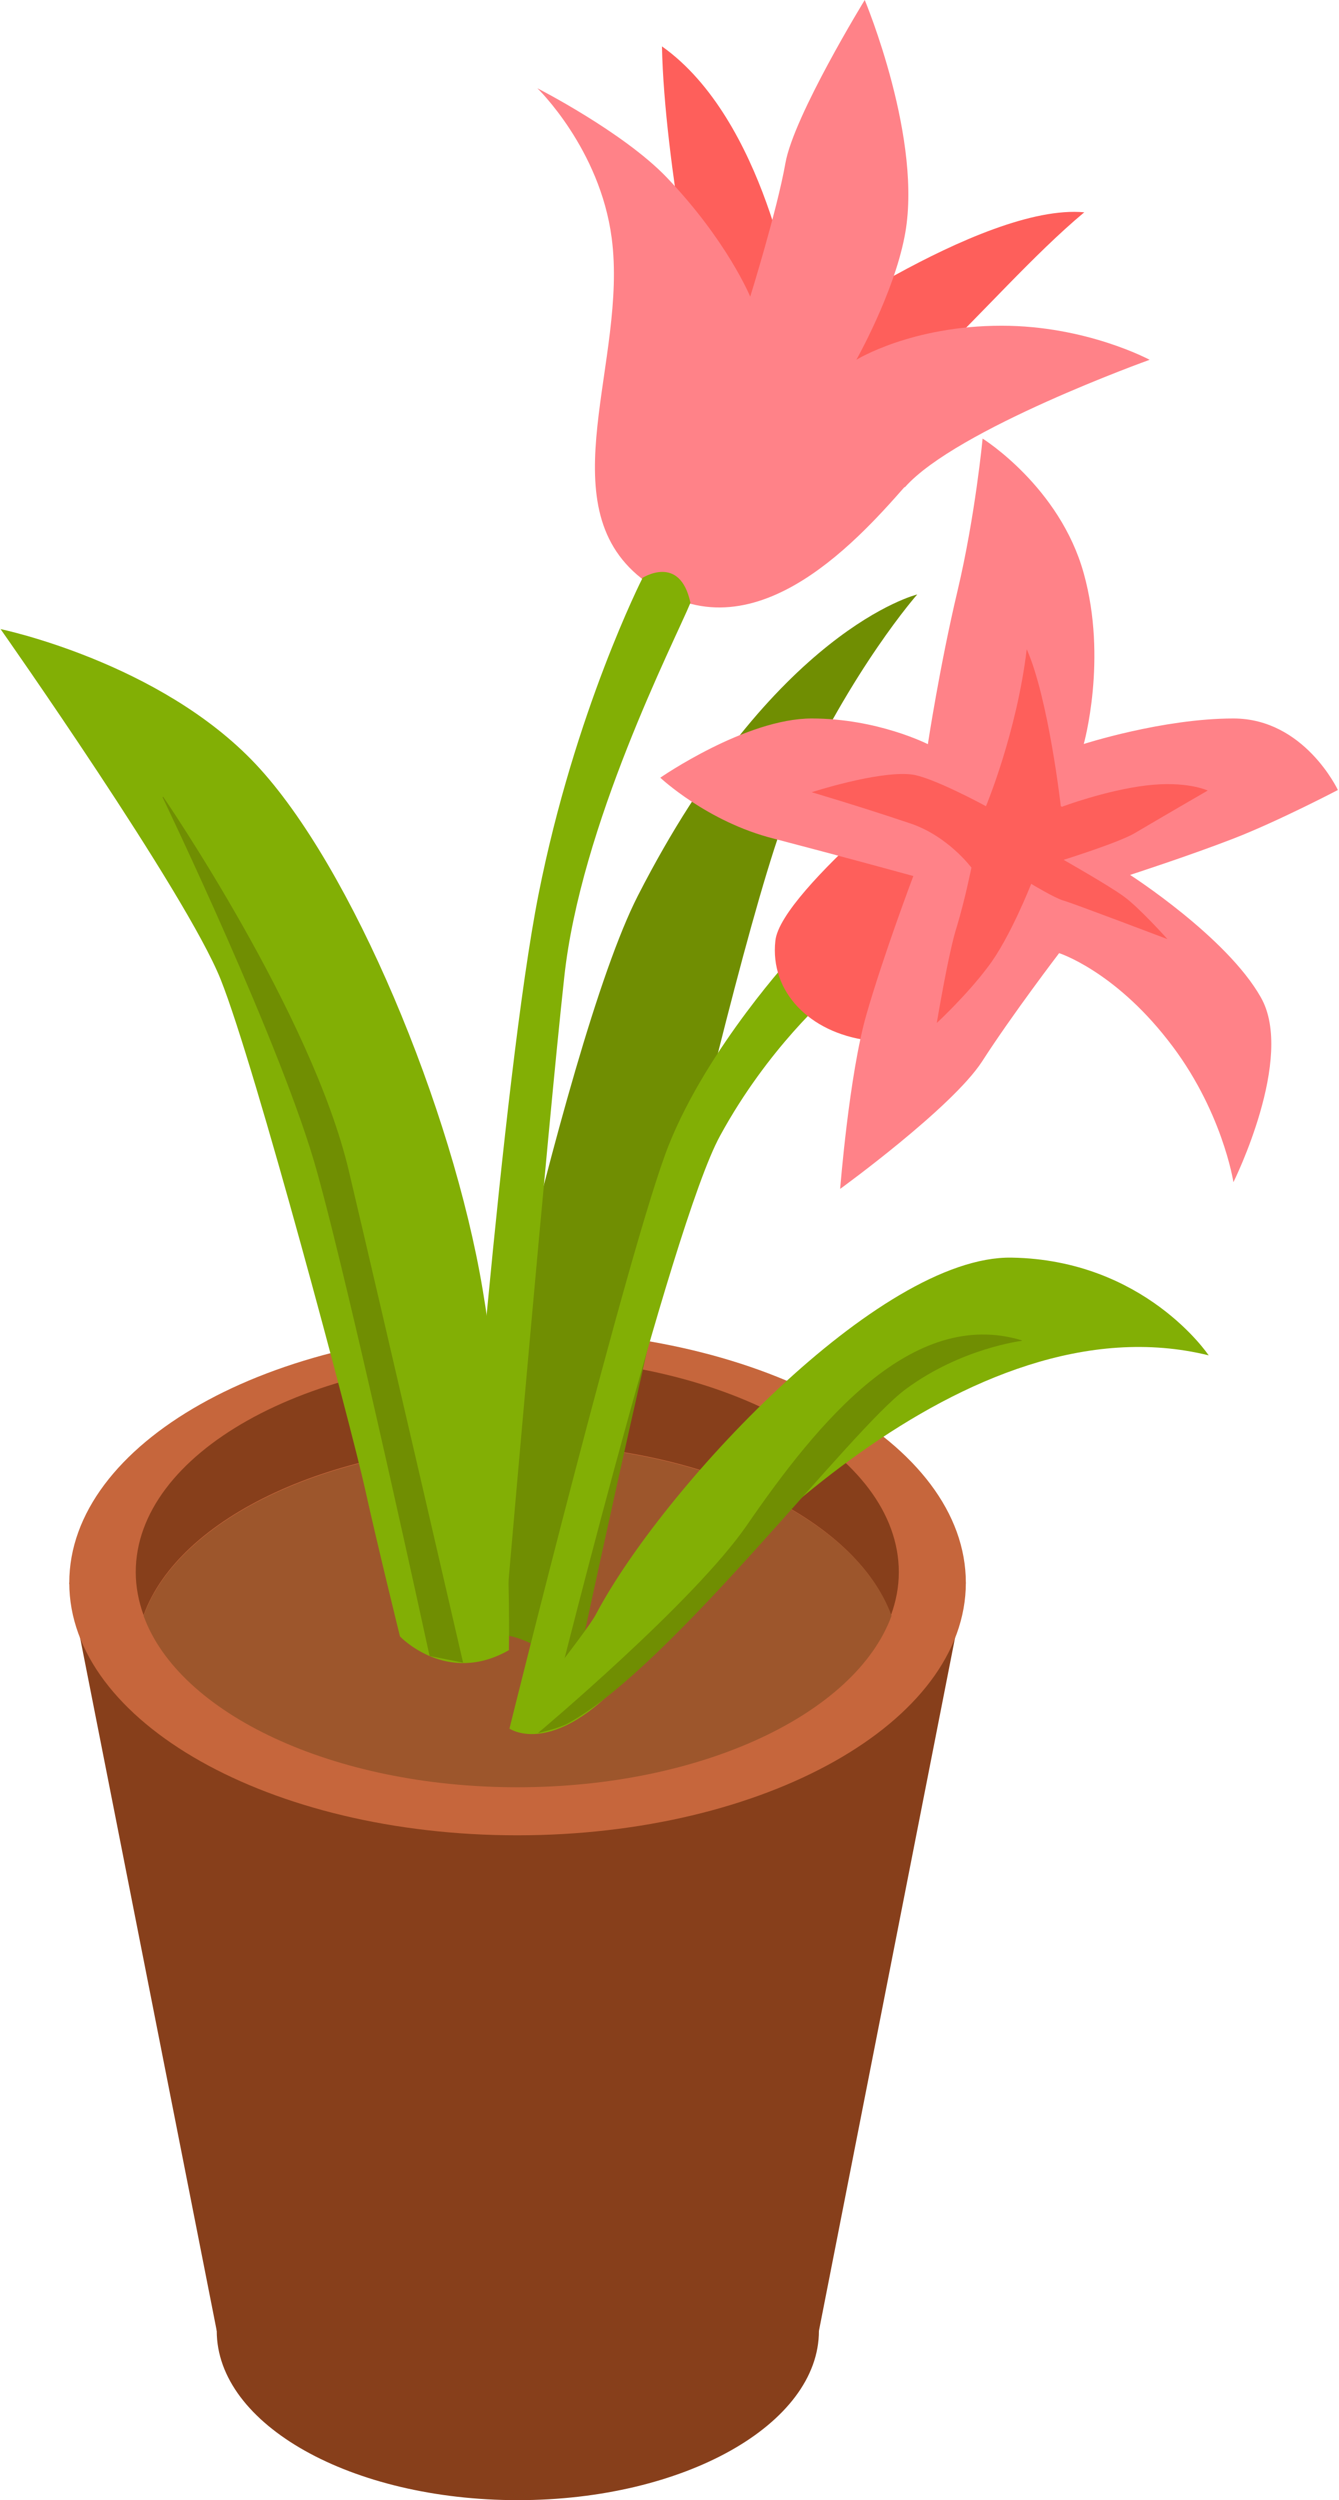
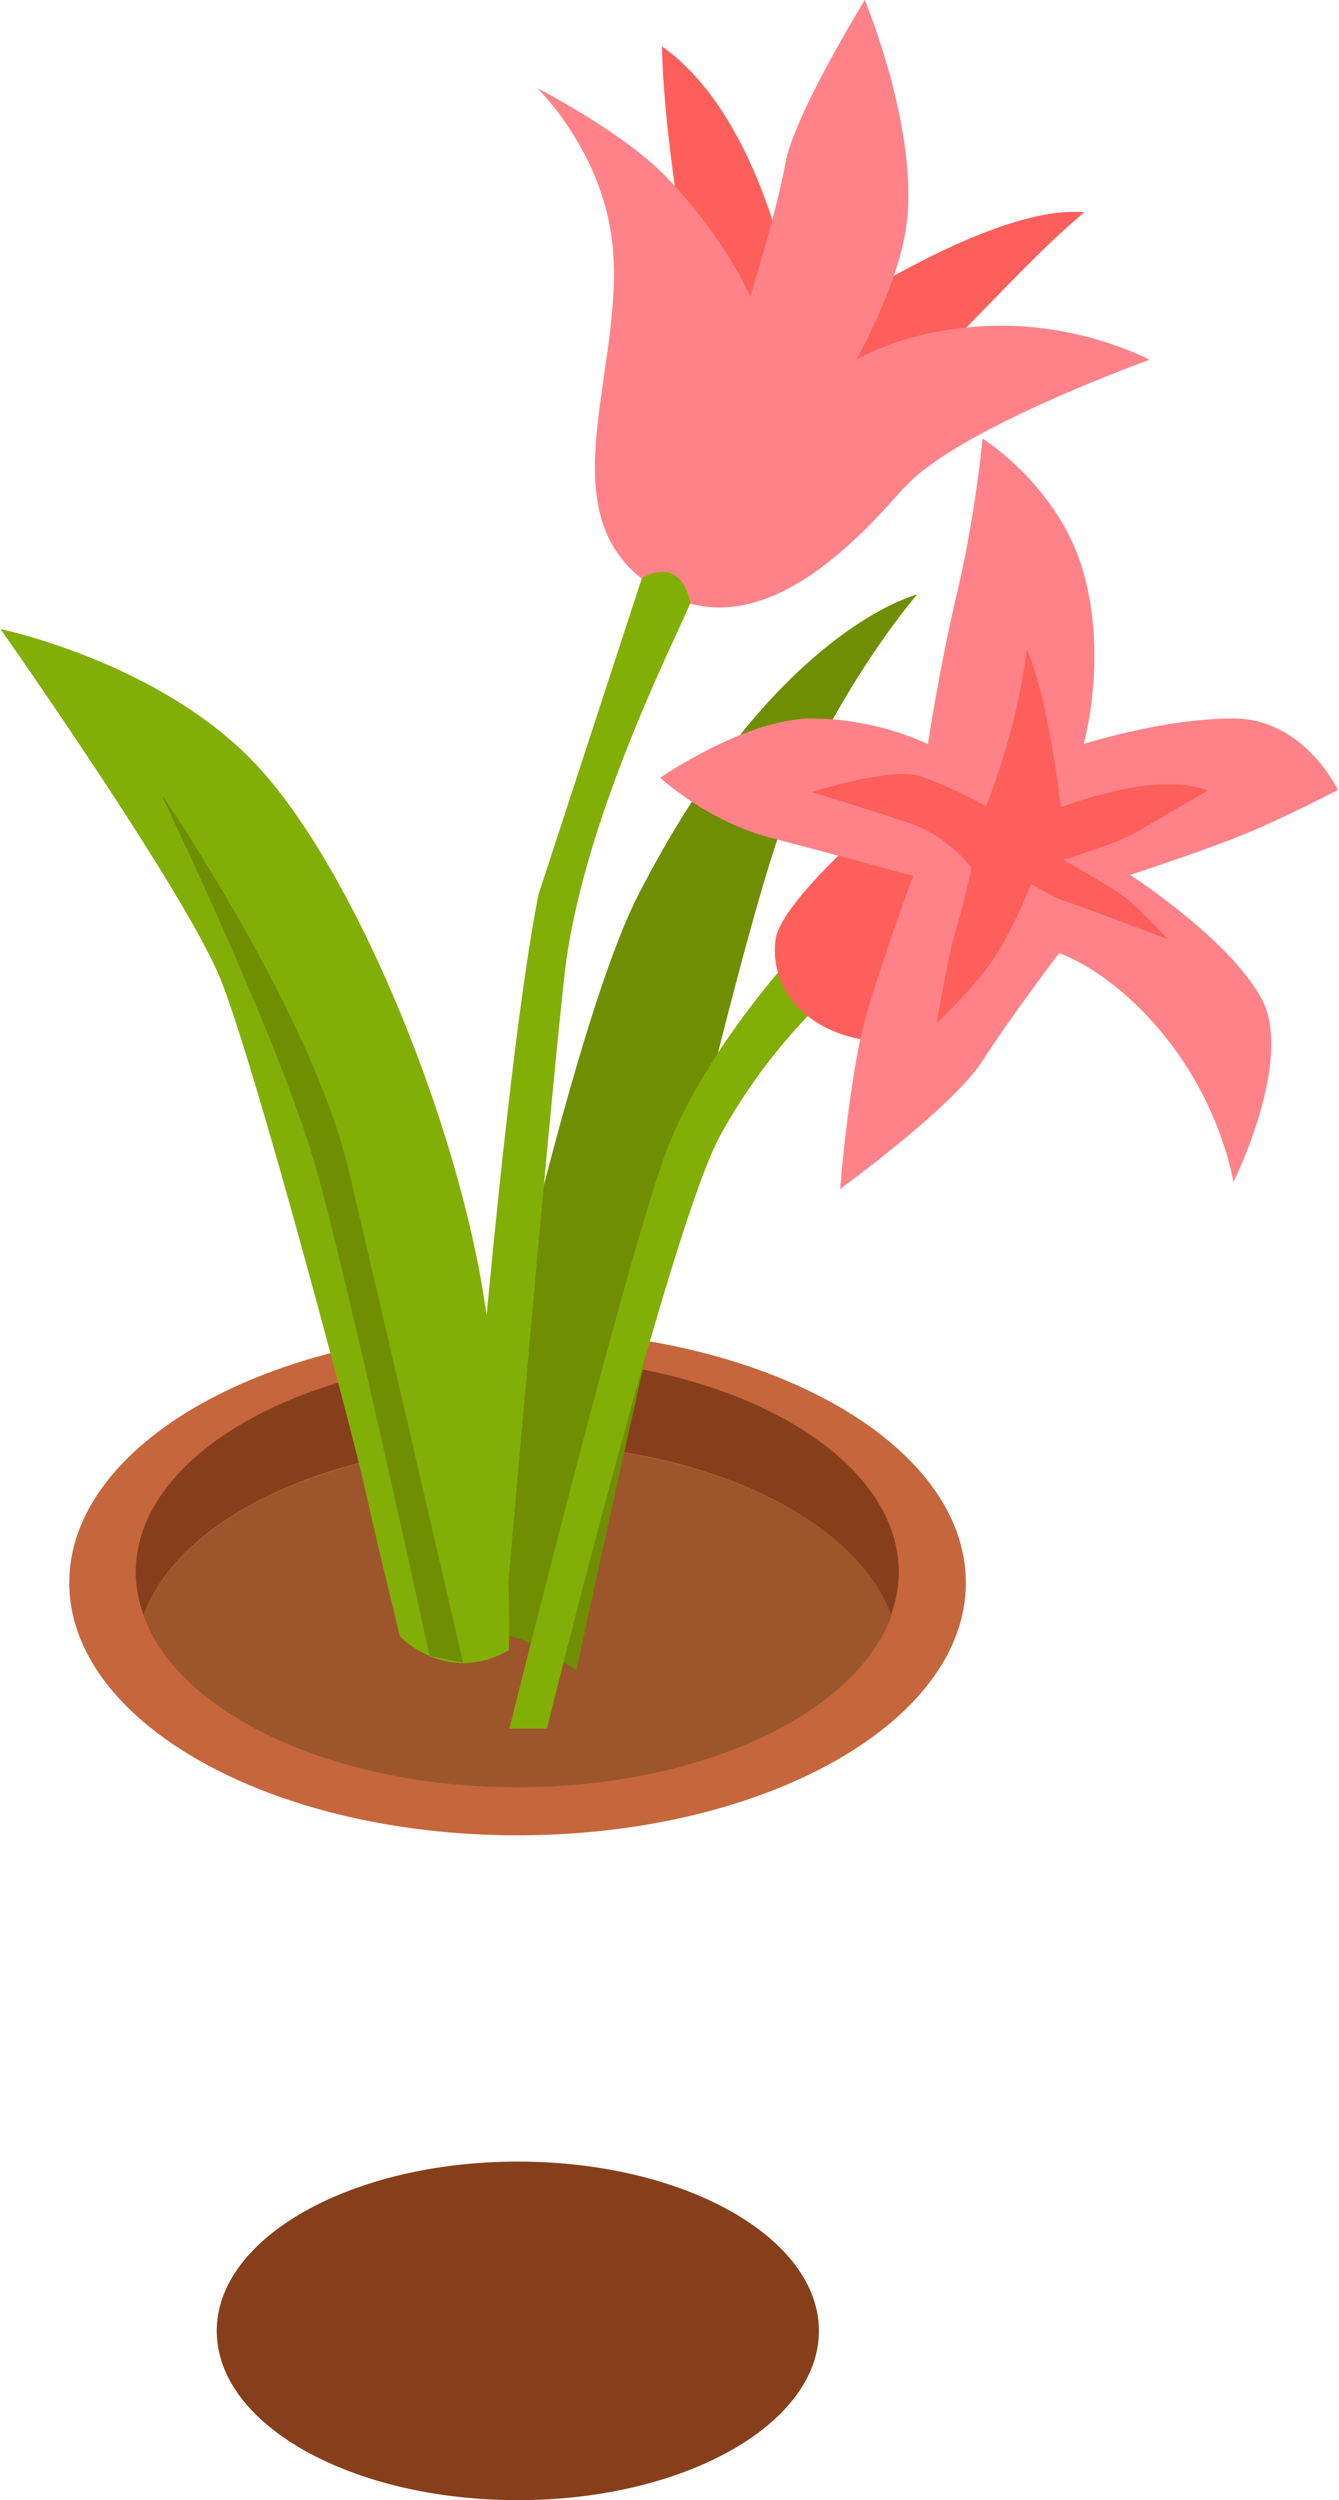
<svg xmlns="http://www.w3.org/2000/svg" viewBox="0 0 23.97 44.75">
  <defs>
    <style>.d{fill:#fe5f5b;}.e{fill:#c6663c;}.f{fill:#ff8288;}.g{fill:#708e02;}.h{fill:#873f1b;}.i{fill:#9d562c;}.j{fill:#82af05;}</style>
  </defs>
  <g id="a" />
  <g id="b">
    <g id="c">
      <g>
        <g>
-           <polygon class="h" points="17.29 28.33 14.66 41.72 3.88 41.72 1.24 28.33 17.29 28.33" />
          <path class="h" d="M3.88,41.72c0,1.68,2.41,3.03,5.39,3.03s5.39-1.36,5.39-3.03-2.41-3.03-5.39-3.03-5.39,1.36-5.39,3.03Z" />
          <path class="e" d="M1.24,28.33c0,2.49,3.59,4.52,8.02,4.52s8.03-2.02,8.03-4.52-3.59-4.52-8.03-4.52S1.24,25.84,1.24,28.33Z" />
          <g>
            <path class="h" d="M9.26,25.84c-3.3,0-6.06,1.32-6.69,3.07-.09-.25-.14-.51-.14-.77,0-2.12,3.06-3.84,6.83-3.84s6.83,1.72,6.83,3.84c0,.27-.05,.52-.14,.77-.64-1.75-3.39-3.07-6.7-3.07Z" />
            <path class="i" d="M9.26,31.99c-3.3,0-6.06-1.32-6.69-3.07,.63-1.75,3.39-3.07,6.69-3.07s6.06,1.32,6.7,3.07c-.64,1.75-3.39,3.07-6.7,3.07Z" />
          </g>
        </g>
        <path class="g" d="M16.42,10.64s-1.16,1.31-2.22,3.63c-1.05,2.31-3.88,15.63-3.88,15.63,0,0-.77-.55-1.21-.62-.44-.07-1.08-.63-1.08-.63,0,0,1.99-9.88,3.39-12.62,2.44-4.77,5-5.39,5-5.39Z" />
        <g>
          <g>
            <path class="d" d="M15.28,7.68s1.17-1,1.43-1.24c.84-.79,1.8-1.89,2.7-2.64-1.84-.17-5.4,2.38-5.4,2.38l1.27,1.5Z" />
            <path class="d" d="M14.2,5.44s-.5-3.3-2.35-4.61c.04,2.09,.72,5.35,.72,5.35l1.63-.75Z" />
            <path class="f" d="M16.2,8.72c.92-1.04,4.38-2.28,4.38-2.28,0,0-1.13-.61-2.65-.61-1.62,0-2.6,.61-2.6,.61,0,0,.66-1.17,.86-2.19,.35-1.72-.71-4.25-.71-4.25,0,0-1.27,2.07-1.42,2.92-.15,.85-.63,2.39-.63,2.39,0,0-.41-1-1.5-2.14-.78-.81-2.31-1.59-2.31-1.59,0,0,1.12,1.08,1.33,2.68,.29,2.19-1.15,4.76,.53,6.09,1.9,1.51,3.83-.63,4.71-1.63Z" />
-             <path class="j" d="M11.49,10.35s.68-.45,.87,.44c-.3,.72-1.97,3.98-2.26,6.71-.3,2.73-1.01,10.95-1.01,10.95l-.79-.16s.69-9,1.34-12.28c.65-3.28,1.86-5.66,1.86-5.66Z" />
+             <path class="j" d="M11.49,10.35s.68-.45,.87,.44c-.3,.72-1.97,3.98-2.26,6.71-.3,2.73-1.01,10.95-1.01,10.95l-.79-.16s.69-9,1.34-12.28Z" />
          </g>
          <path class="j" d="M14.86,17.8s-1.11,.95-1.97,2.53c-.87,1.58-3.1,10.61-3.1,10.61h-.67s2.15-8.68,2.85-10.44c.7-1.76,2.25-3.43,2.25-3.43l.65,.74Z" />
          <path class="d" d="M18.98,16.59s-2.41,2.17-3.45,2.03c-1.04-.14-1.75-.87-1.65-1.78,.09-.91,3.28-3.4,3.28-3.4l1.83,3.15Z" />
          <path class="f" d="M19.4,13.32s.43-1.52,0-3.06c-.43-1.55-1.81-2.41-1.81-2.41,0,0-.13,1.38-.45,2.73-.32,1.35-.53,2.74-.53,2.74,0,0-.9-.46-2.08-.46s-2.71,1.06-2.71,1.06c0,0,.84,.79,2.03,1.09,1.19,.31,2.5,.67,2.5,.67,0,0-.53,1.4-.84,2.48-.31,1.08-.47,3.12-.47,3.12,0,0,2-1.45,2.54-2.28,.54-.84,1.38-1.94,1.38-1.94,0,0,.97,.31,1.94,1.55,.98,1.24,1.18,2.55,1.18,2.55,0,0,1.11-2.23,.49-3.31-.61-1.08-2.34-2.19-2.34-2.19,0,0,1.05-.34,1.85-.65,.8-.31,1.87-.87,1.87-.87,0,0-.6-1.28-1.87-1.28s-2.69,.46-2.69,.46Z" />
          <path class="d" d="M19.01,14.44s.77-.29,1.5-.38c.73-.09,1.11,.09,1.11,.09,0,0-.71,.41-1.32,.77-.3,.17-1.26,.47-1.26,.47,0,0,.81,.46,1.07,.65,.27,.19,.79,.77,.79,.77,0,0-1.71-.65-1.86-.69-.15-.04-.58-.3-.58-.3,0,0-.38,.97-.77,1.48-.38,.51-.92,1.01-.92,1.01,0,0,.21-1.27,.36-1.73,.14-.46,.26-1.05,.26-1.05,0,0-.43-.58-1.12-.8-.89-.3-1.74-.55-1.74-.55,0,0,1.17-.38,1.77-.32,.36,.03,1.35,.57,1.35,.57,0,0,.55-1.31,.73-2.81,.39,.88,.61,2.81,.61,2.81Z" />
-           <path class="j" d="M21.63,24.25s-1.14-1.7-3.52-1.74c-2.38-.04-6.26,4.15-7.44,6.38-.15,.3-1.55,2.05-1.55,2.05,0,0,.84,.59,2.25-1.12,1.4-1.71,5.93-6.63,10.27-5.56Z" />
          <path class="j" d="M9.11,29.53s.07-3.22-.47-6.45c-.54-3.23-2.34-7.57-4.06-9.4-1.72-1.83-4.57-2.42-4.57-2.42,0,0,3.32,4.72,3.94,6.27,.62,1.55,2.35,8.06,2.58,9.1,.23,1.04,.63,2.66,.63,2.66,0,0,.84,.89,1.96,.24Z" />
          <path class="g" d="M2.92,14.26s2.67,3.89,3.33,6.72c.67,2.84,2.04,8.78,2.04,8.78l-.6-.12s-1.39-6.42-2.01-8.65c-.61-2.23-2.77-6.72-2.77-6.72Z" />
-           <path class="g" d="M18.29,24s-1.08,.13-2.07,.86c-1,.73-4.18,4.95-6.04,5.98-.18,.1-.55,.18-.55,.18,0,0,2.79-2.34,3.74-3.72,1.28-1.86,2.96-3.9,4.92-3.31Z" />
        </g>
      </g>
    </g>
  </g>
</svg>